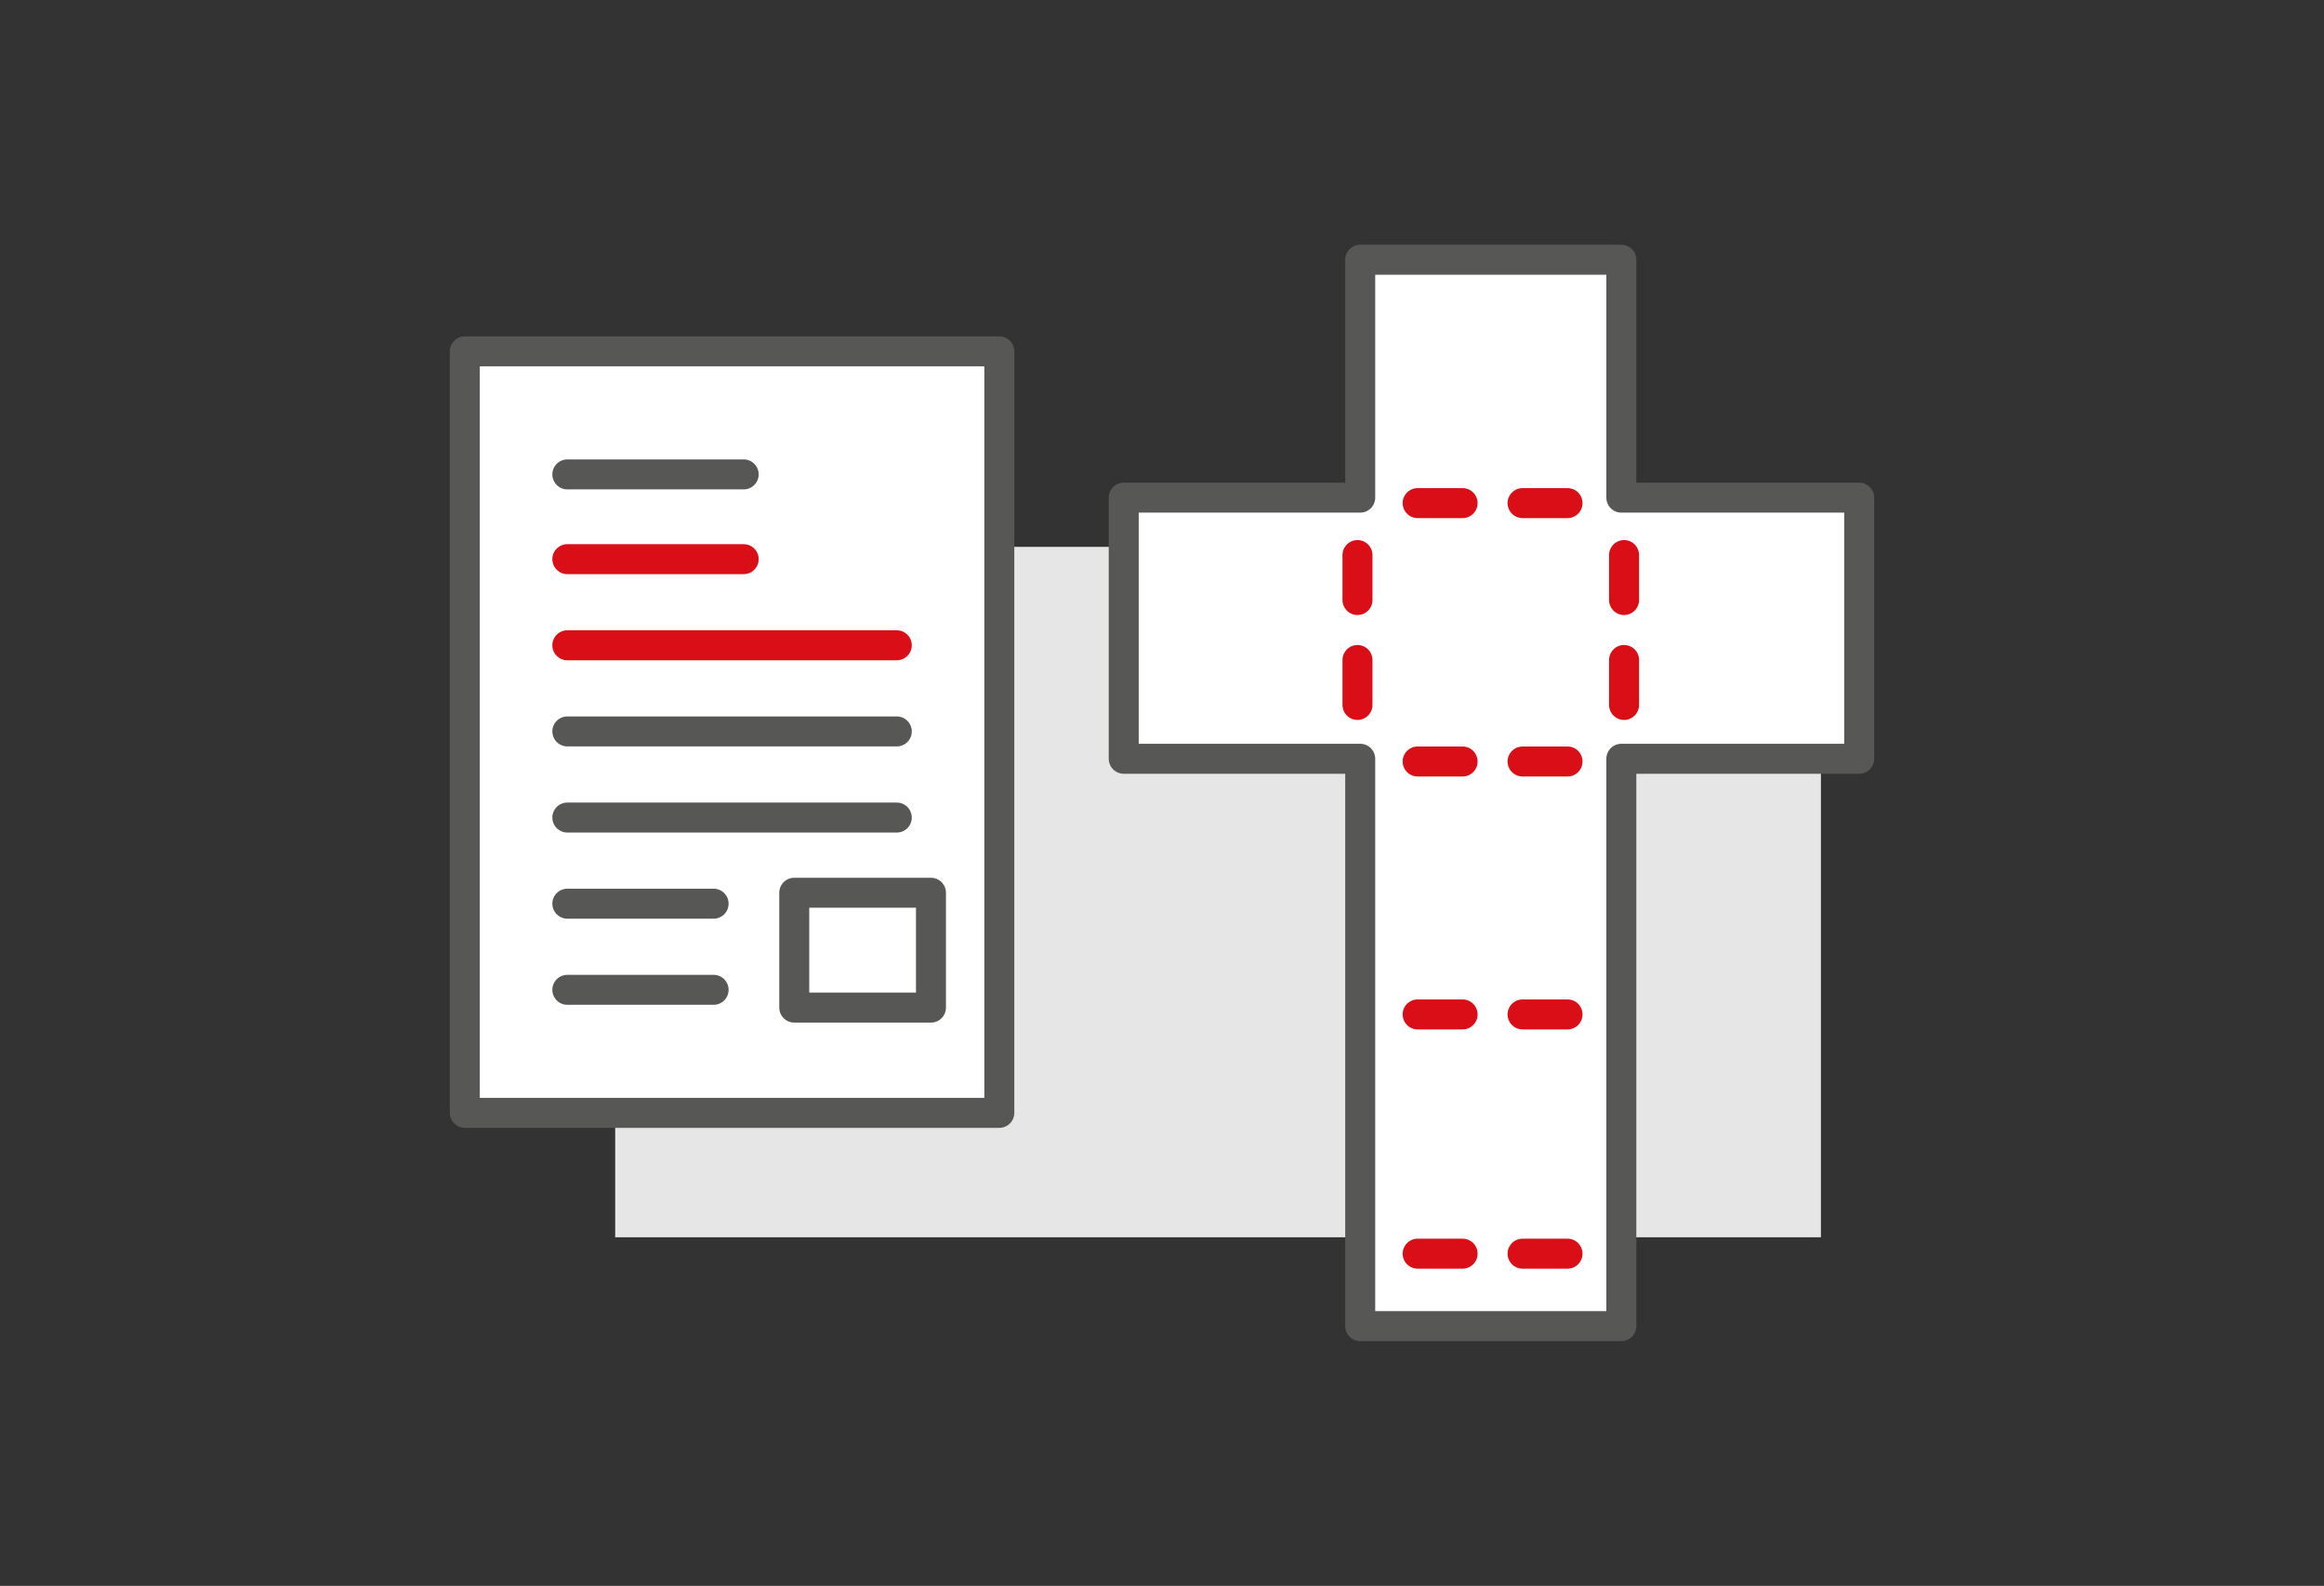
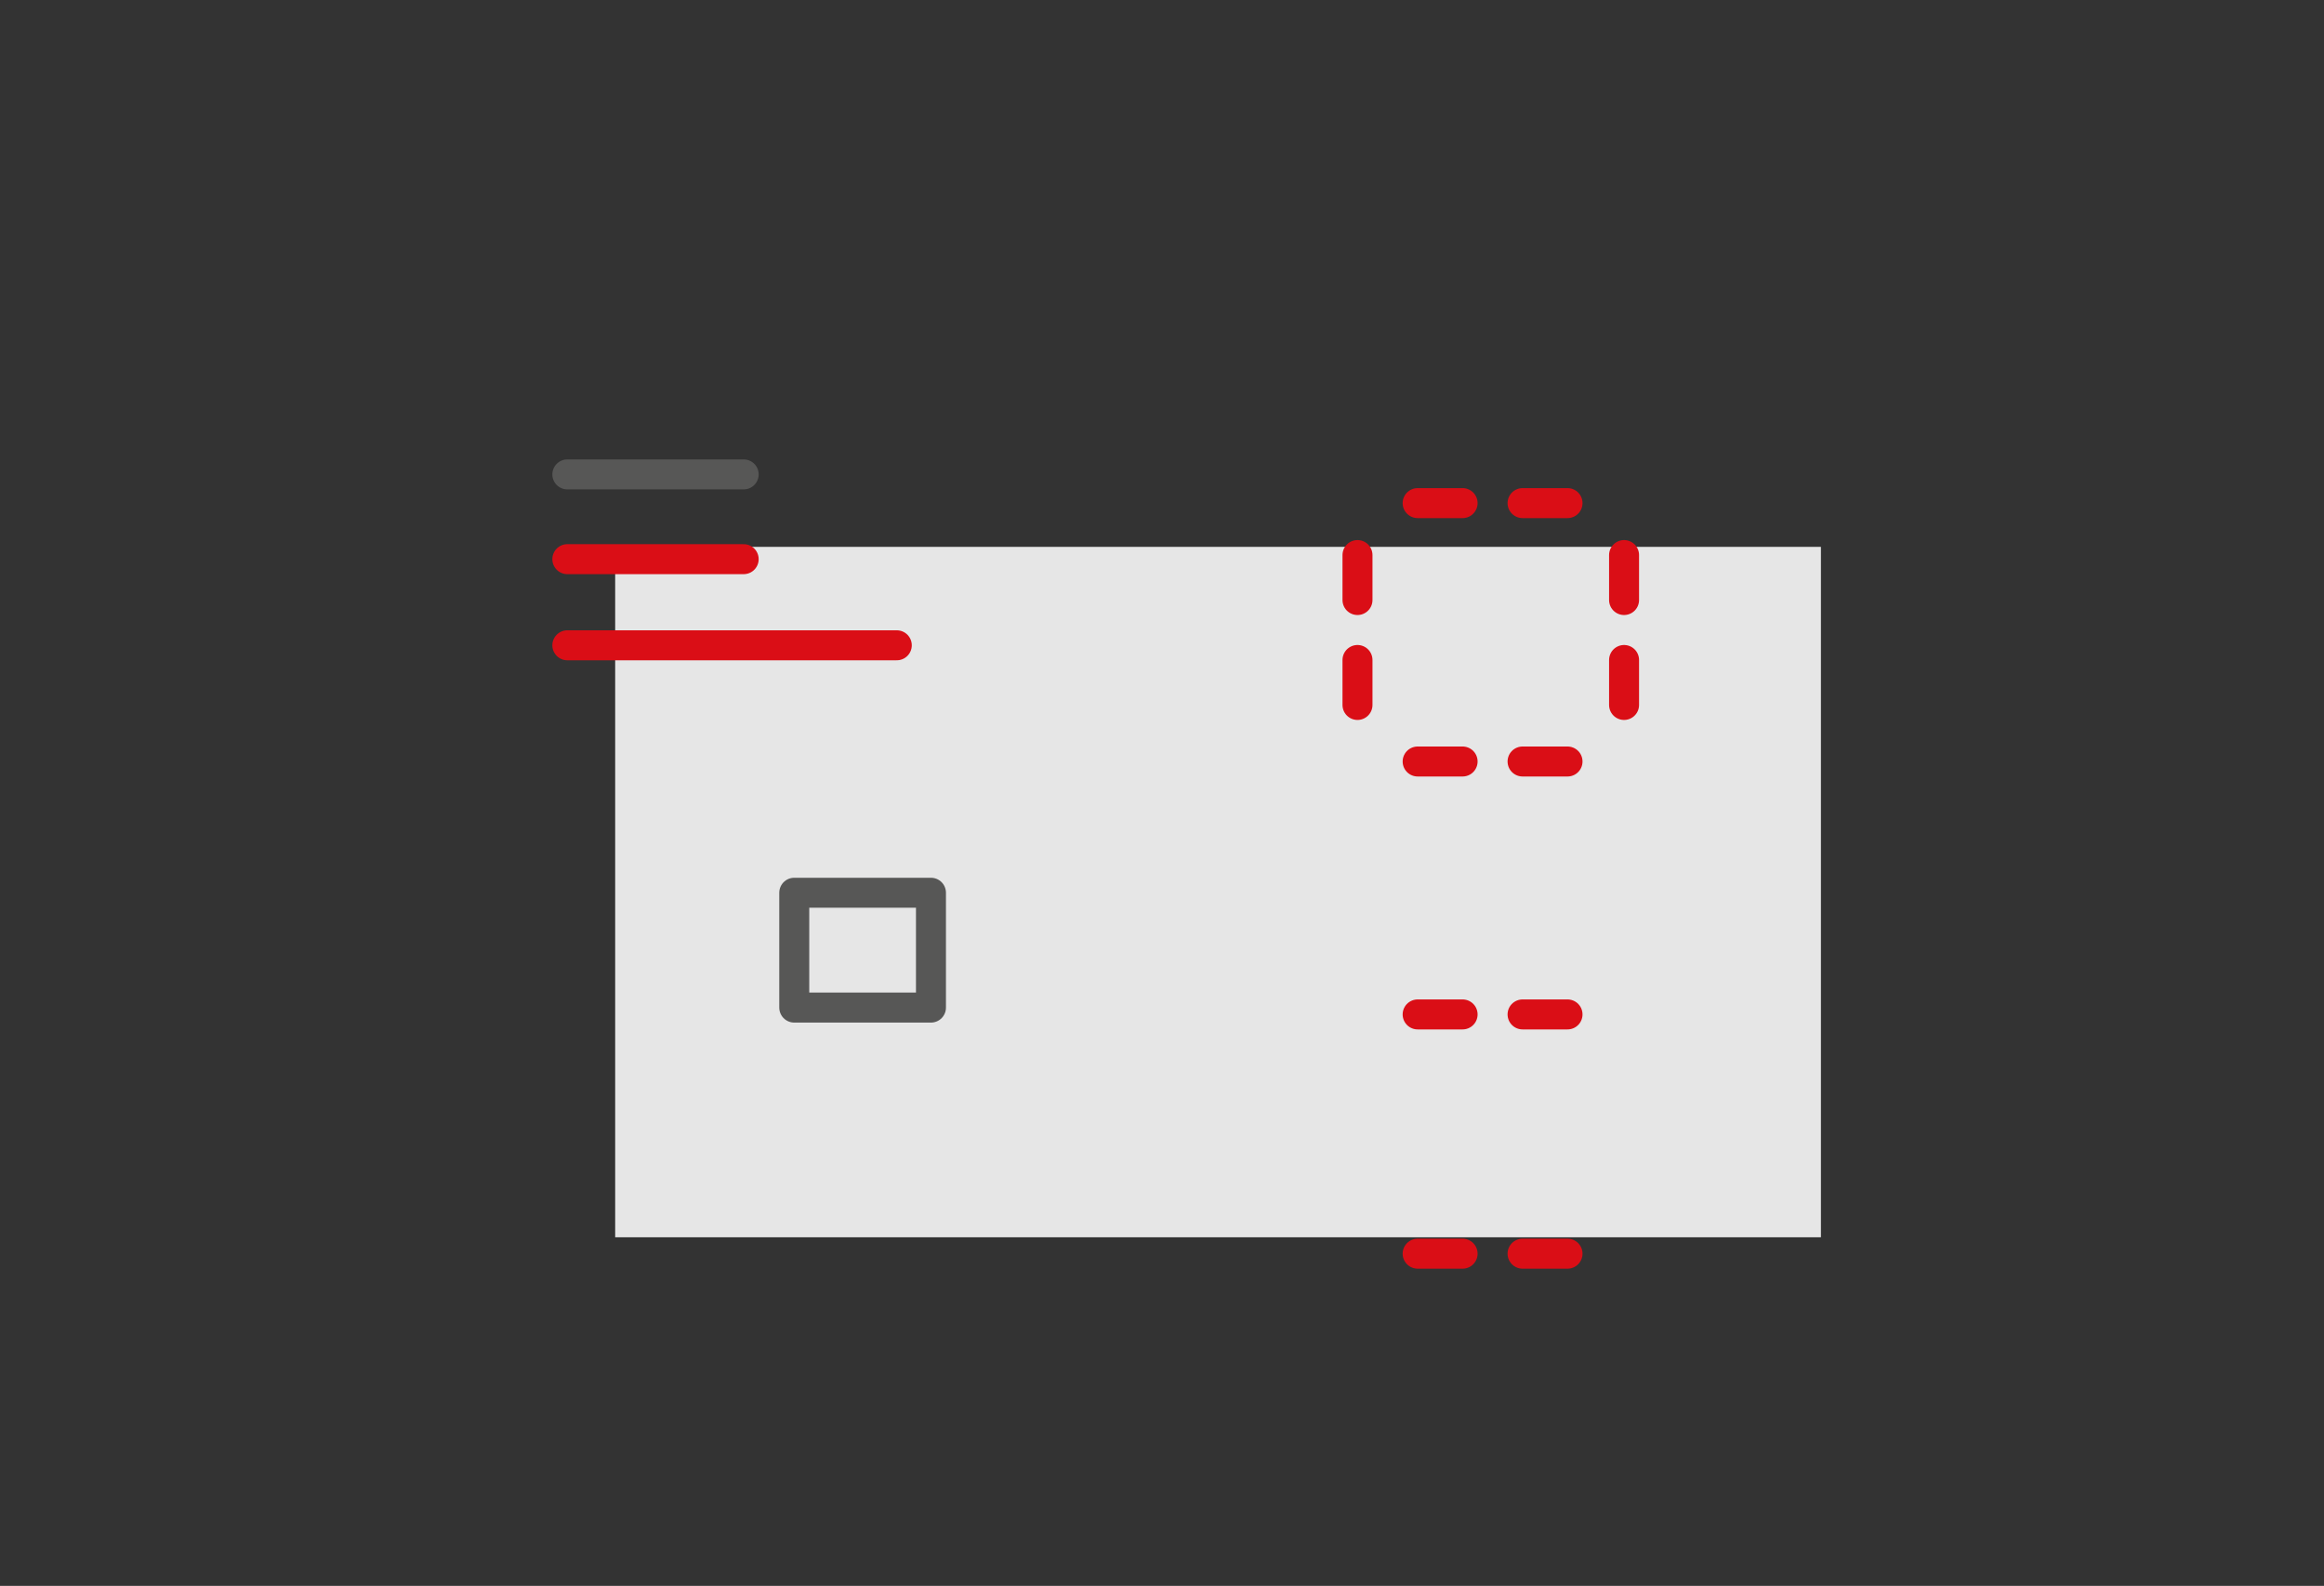
<svg xmlns="http://www.w3.org/2000/svg" id="Guide" viewBox="0 0 170 116">
  <rect x="0" y="0" width="170" height="116" fill="#333333" stroke="none" />
  <style>.st0{fill:#e6e6e6}.st1,.st2,.st3,.st4{stroke-width:2.193;stroke-linecap:round;stroke-linejoin:round;stroke-miterlimit:10}.st1{stroke:#575756;fill:#fff}.st2,.st3,.st4{fill:none}.st2{stroke-dasharray:3.289,4.386;stroke:#da0e16}.st3,.st4{stroke:#575756}.st4{stroke:#da0e16}</style>
  <path class="st0" d="M45 40h88.2v50.5H45z" />
-   <path class="st1" d="M136 36.4h-17.4V19H99.5v17.4H82.2v19.1h17.3V97h19.1V55.5H136z" />
  <path class="st2" d="M103.7 74.2h15.1M103.7 55.7h12.4M103.7 36.8h13.1M118.8 40.6v15.1M99.3 40.6v15.1M103.7 91.7h15.1" />
  <g>
-     <path class="st1" d="M34 25.7h39.1v55.7H34z" />
-     <path class="st3" d="M41.5 59.8h24.1M41.5 66.1h10.7M41.5 72.4h10.7M41.5 53.5h24.1" />
    <path class="st4" d="M41.5 47.2h24.1M41.5 40.9h12.9" />
    <path class="st3" d="M41.5 34.7h12.9M58.1 65.3h10v8.4h-10z" />
  </g>
</svg>